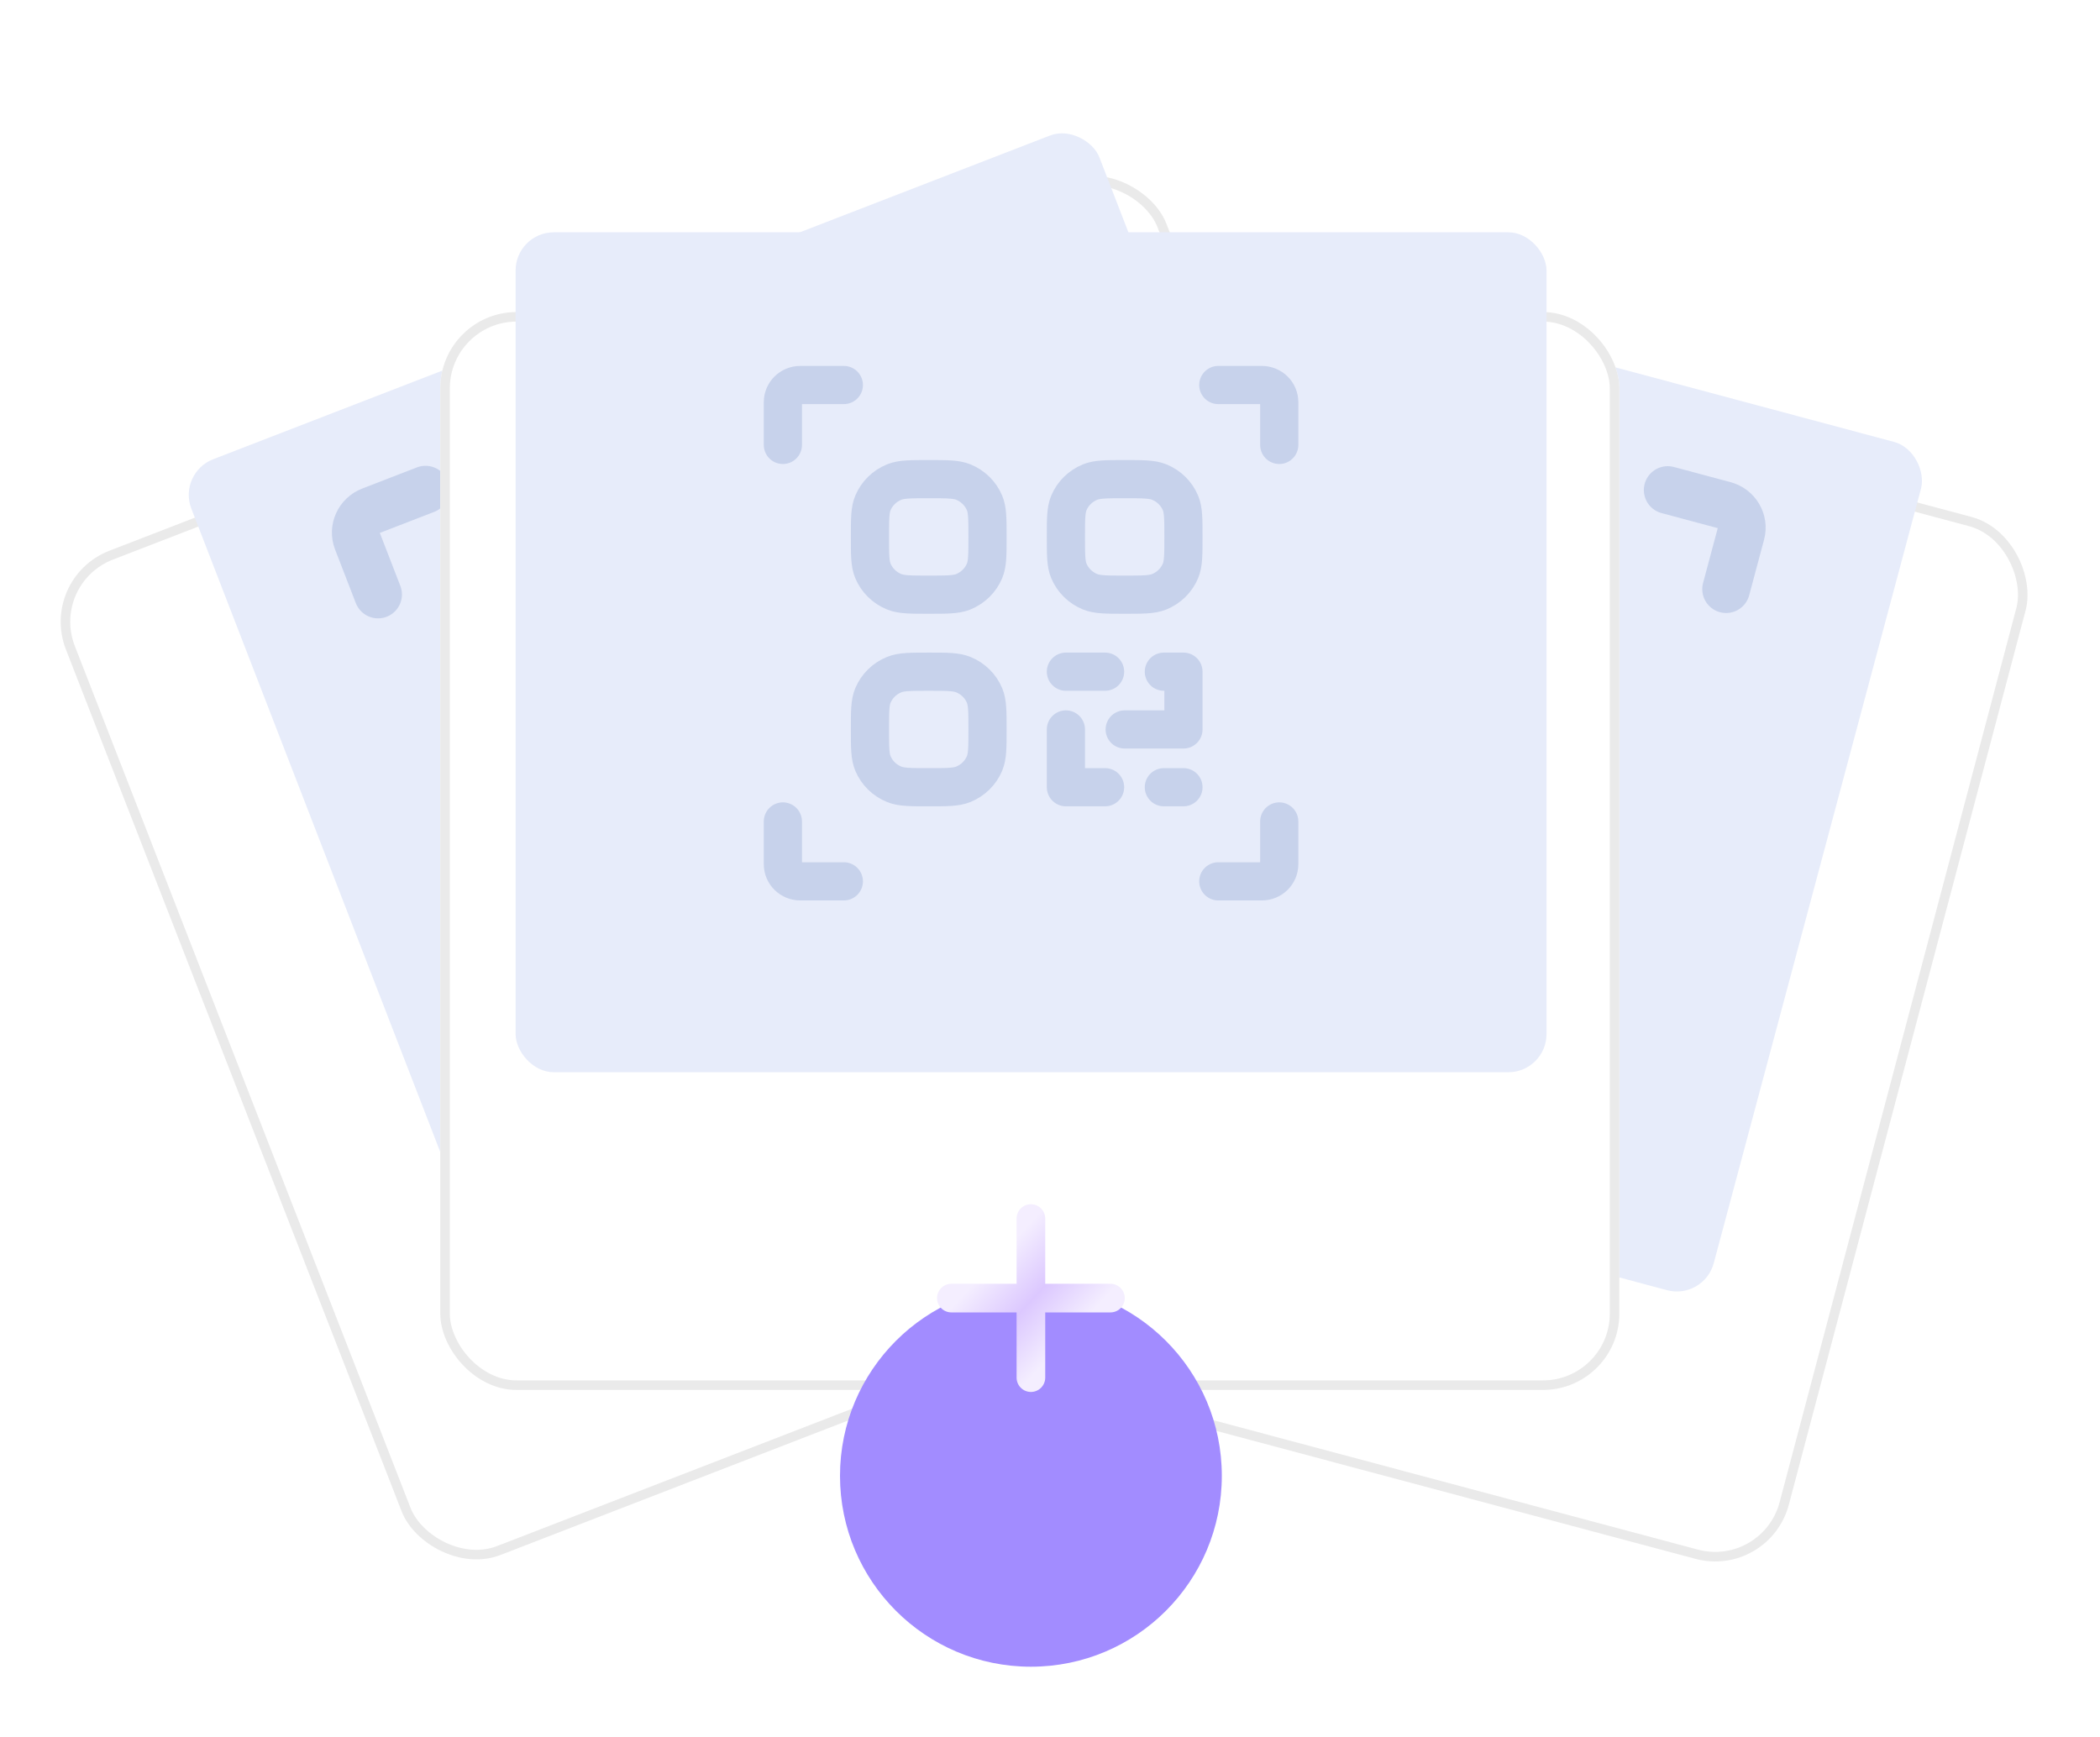
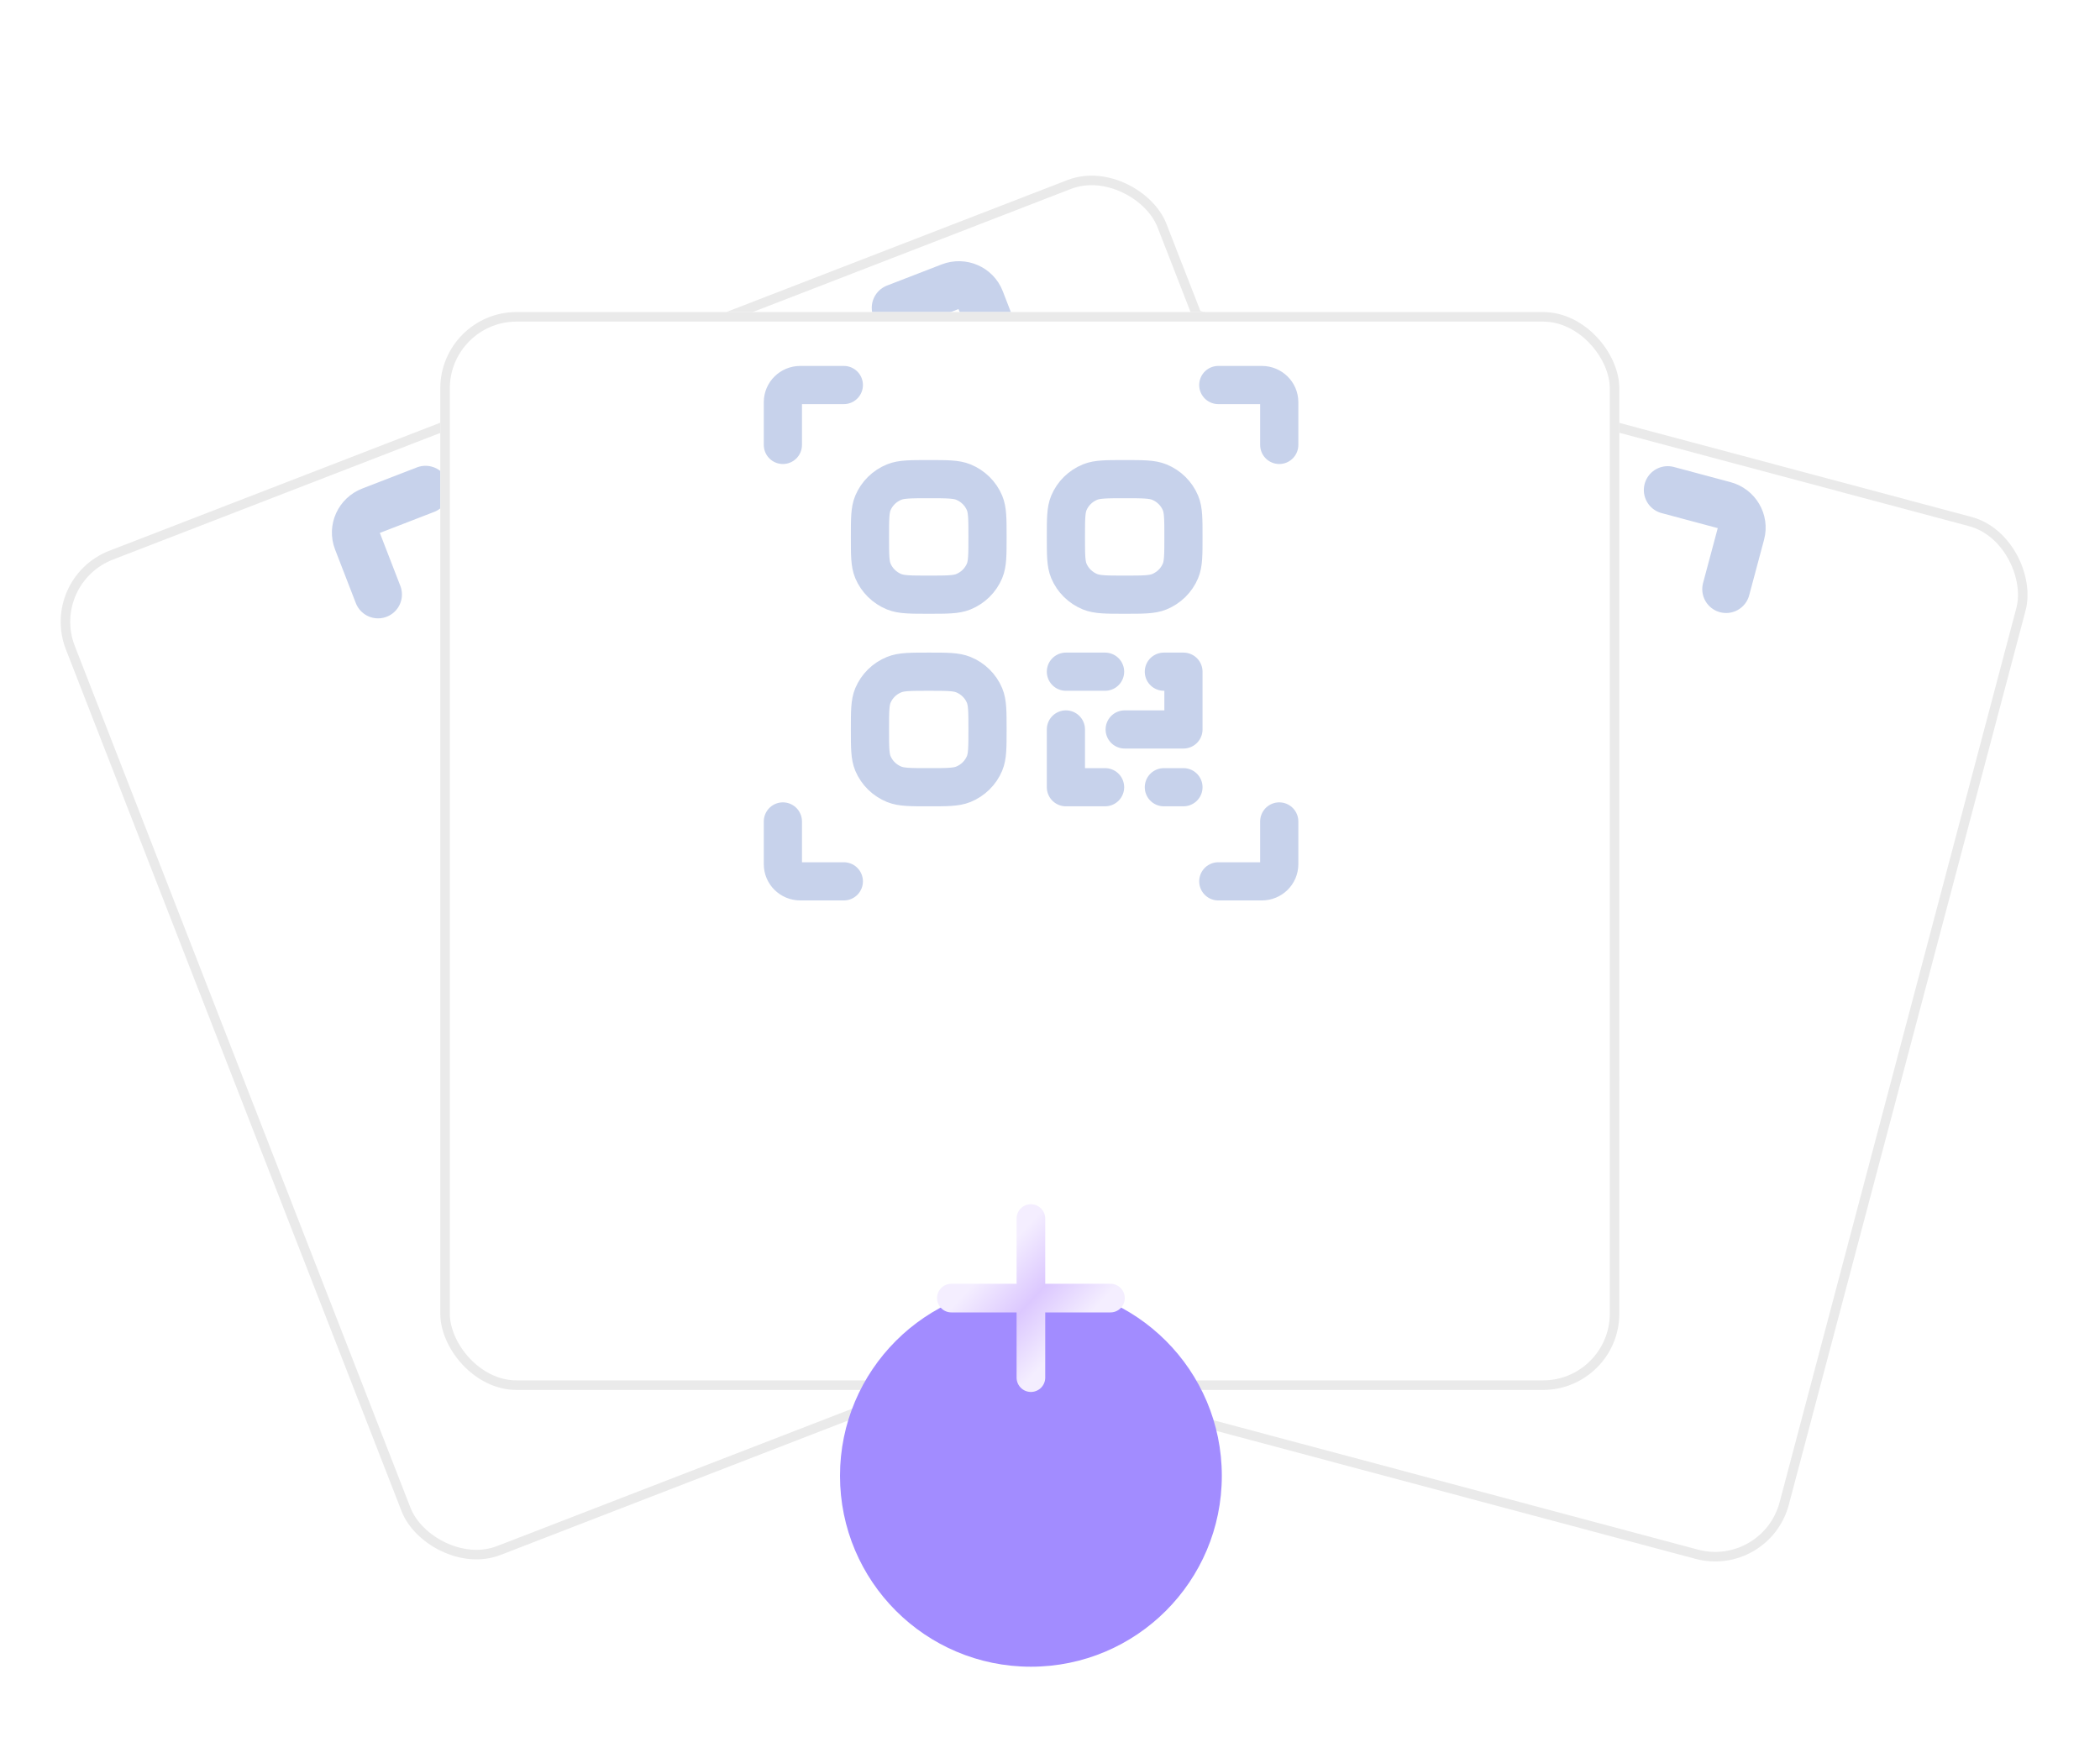
<svg xmlns="http://www.w3.org/2000/svg" width="110" height="91" viewBox="0 0 110 91" fill="none">
  <g filter="url(#filter0_d_6781_82)">
    <rect width="61.783" height="56.445" rx="4" transform="matrix(0.966 0.258 -0.256 0.967 47.444 4.17)" fill="url(#paint0_linear_6781_82)" />
    <rect x="0.178" y="0.306" width="61.283" height="55.945" rx="3.75" transform="matrix(0.966 0.258 -0.256 0.967 47.528 4.134)" stroke="#EAEAEA" stroke-width="0.5" />
  </g>
-   <rect x="51.874" y="10.483" width="51" height="46" rx="2" transform="rotate(14.98 51.874 10.483)" fill="#E7ECFA" />
  <path d="M76.318 52.077L77.652 52.434M72.314 51.005L69.645 50.291L70.698 46.356M74.701 47.427L78.705 48.499L79.758 44.564L78.424 44.207M71.75 42.421L74.42 43.135M61.85 18.845L58.884 18.052C58.229 17.877 57.558 18.256 57.386 18.9L56.606 21.815M87.356 25.67L90.322 26.464C90.977 26.639 91.369 27.303 91.196 27.947L90.416 30.862M78.309 59.481L81.275 60.274C81.93 60.45 82.601 60.07 82.773 59.426L83.553 56.511M52.803 52.656L49.837 51.862C49.182 51.687 48.791 51.023 48.963 50.379L49.743 47.464M57.351 42.785C57.678 41.562 57.842 40.951 58.174 40.523C58.617 39.953 59.273 39.581 59.998 39.49C60.542 39.422 61.164 39.589 62.408 39.921C63.652 40.254 64.274 40.421 64.712 40.751C65.294 41.193 65.677 41.842 65.776 42.557C65.85 43.094 65.686 43.705 65.359 44.928C65.032 46.15 64.868 46.761 64.537 47.188C64.317 47.471 64.044 47.708 63.731 47.885C63.418 48.062 63.072 48.177 62.712 48.222C62.168 48.29 61.546 48.124 60.302 47.791C59.058 47.458 58.436 47.292 57.999 46.961C57.71 46.743 57.468 46.471 57.285 46.161C57.102 45.851 56.983 45.51 56.934 45.156C56.861 44.618 57.024 44.007 57.351 42.785ZM74.207 33.24C74.534 32.017 74.698 31.406 75.03 30.978C75.472 30.408 76.129 30.036 76.853 29.945C77.398 29.877 78.02 30.044 79.264 30.376C80.508 30.709 81.13 30.876 81.567 31.206C82.15 31.648 82.533 32.297 82.632 33.012C82.706 33.549 82.542 34.16 82.215 35.383C81.888 36.605 81.724 37.216 81.392 37.643C81.173 37.926 80.899 38.163 80.586 38.34C80.273 38.517 79.927 38.632 79.568 38.677C79.024 38.745 78.402 38.579 77.158 38.246C75.914 37.913 75.292 37.747 74.855 37.416C74.566 37.198 74.323 36.926 74.141 36.616C73.958 36.306 73.839 35.965 73.79 35.611C73.716 35.074 73.88 34.462 74.207 33.24ZM60.861 29.669C61.188 28.446 61.351 27.835 61.683 27.407C62.126 26.837 62.782 26.465 63.507 26.374C64.052 26.306 64.674 26.472 65.918 26.805C67.161 27.138 67.783 27.305 68.221 27.635C68.804 28.076 69.186 28.726 69.285 29.441C69.359 29.978 69.196 30.589 68.868 31.811C68.541 33.034 68.378 33.645 68.046 34.072C67.827 34.355 67.553 34.591 67.24 34.769C66.927 34.946 66.581 35.061 66.222 35.106C65.678 35.174 65.056 35.008 63.812 34.675C62.568 34.342 61.946 34.176 61.508 33.845C61.22 33.627 60.977 33.355 60.795 33.045C60.612 32.735 60.493 32.393 60.444 32.039C60.37 31.502 60.534 30.891 60.861 29.669Z" stroke="#C7D2EB" stroke-width="2.5" stroke-linecap="round" stroke-linejoin="round" />
  <g filter="url(#filter1_d_6781_82)">
    <rect width="61.783" height="56.445" rx="4" transform="matrix(0.933 -0.361 0.363 0.932 2 22.292)" fill="url(#paint1_linear_6781_82)" />
    <rect x="0.324" y="0.143" width="61.283" height="55.945" rx="3.75" transform="matrix(0.933 -0.361 0.363 0.932 1.97 22.419)" stroke="#EAEAEA" stroke-width="0.5" />
  </g>
-   <rect x="9.301" y="24.779" width="51" height="46" rx="2" transform="rotate(-21.15 9.301 24.779)" fill="#E7ECFA" />
  <path d="M53.568 43.961L54.856 43.462M49.702 45.456L47.125 46.453L45.655 42.654M49.521 41.159L53.386 39.663L51.917 35.865L50.628 36.363M44.186 38.855L46.763 37.859M22.288 25.651L19.425 26.759C18.793 27.004 18.475 27.706 18.715 28.328L19.804 31.142M46.913 16.125L49.777 15.017C50.409 14.772 51.117 15.078 51.358 15.699L52.446 18.513M59.542 48.767L62.405 47.659C63.038 47.414 63.356 46.712 63.115 46.09L62.026 43.276M34.917 58.294L32.053 59.401C31.421 59.646 30.713 59.341 30.473 58.719L29.384 55.905M32.77 47.639C32.314 46.459 32.085 45.869 32.101 45.327C32.123 44.606 32.433 43.919 32.965 43.418C33.365 43.042 33.965 42.809 35.166 42.345C36.367 41.88 36.967 41.648 37.516 41.657C38.247 41.67 38.939 41.969 39.44 42.488C39.816 42.878 40.045 43.468 40.501 44.648C40.958 45.829 41.186 46.419 41.17 46.959C41.16 47.317 41.078 47.669 40.93 47.997C40.782 48.325 40.57 48.622 40.306 48.87C39.907 49.246 39.306 49.478 38.105 49.943C36.904 50.407 36.304 50.64 35.755 50.631C35.394 50.624 35.038 50.548 34.707 50.405C34.377 50.263 34.08 50.057 33.831 49.8C33.455 49.41 33.227 48.819 32.77 47.639ZM40.756 29.991C40.3 28.811 40.072 28.221 40.087 27.679C40.109 26.958 40.419 26.271 40.951 25.77C41.351 25.394 41.951 25.162 43.152 24.697C44.353 24.233 44.954 24 45.502 24.009C46.233 24.022 46.925 24.321 47.426 24.84C47.803 25.23 48.031 25.82 48.487 27C48.944 28.181 49.172 28.771 49.156 29.311C49.146 29.669 49.064 30.021 48.916 30.349C48.768 30.677 48.556 30.974 48.293 31.222C47.893 31.598 47.292 31.83 46.092 32.295C44.891 32.76 44.29 32.992 43.742 32.983C43.38 32.976 43.024 32.9 42.694 32.757C42.363 32.615 42.066 32.409 41.817 32.152C41.441 31.762 41.213 31.172 40.756 29.991ZM27.871 34.976C27.415 33.796 27.186 33.206 27.202 32.664C27.224 31.943 27.534 31.256 28.066 30.755C28.466 30.379 29.066 30.147 30.267 29.682C31.468 29.217 32.068 28.985 32.617 28.994C33.348 29.007 34.04 29.306 34.541 29.825C34.917 30.215 35.146 30.805 35.602 31.985C36.059 33.166 36.287 33.756 36.271 34.296C36.261 34.654 36.179 35.006 36.031 35.334C35.883 35.662 35.671 35.959 35.407 36.207C35.008 36.583 34.407 36.815 33.206 37.28C32.006 37.744 31.405 37.977 30.857 37.968C30.495 37.961 30.139 37.885 29.808 37.742C29.478 37.6 29.18 37.394 28.932 37.137C28.556 36.747 28.328 36.157 27.871 34.976Z" stroke="#C7D2EB" stroke-width="2.5" stroke-linecap="round" stroke-linejoin="round" />
  <g filter="url(#filter2_d_6781_82)">
    <rect x="23.062" y="8.346" width="61.76" height="56.466" rx="4" fill="url(#paint2_linear_6781_82)" />
    <rect x="23.312" y="8.596" width="61.26" height="55.966" rx="3.75" stroke="#EAEAEA" stroke-width="0.5" />
  </g>
-   <rect x="27.008" y="12.169" width="54" height="44" rx="2" fill="#E7ECFA" />
  <path d="M60.964 41.238H61.99M57.885 41.238H55.833V38.212M58.912 38.212H61.99V35.186H60.964M55.833 35.186H57.885M44.201 20.169H41.92C41.416 20.169 41.008 20.571 41.008 21.066V23.307M63.815 20.169H66.096C66.6 20.169 67.008 20.571 67.008 21.066V23.307M63.815 46.169H66.096C66.6 46.169 67.008 45.768 67.008 45.273V43.031M44.201 46.169H41.92C41.416 46.169 41.008 45.768 41.008 45.273V43.031M45.569 38.212C45.569 37.272 45.569 36.802 45.725 36.431C45.934 35.937 46.333 35.544 46.836 35.34C47.214 35.186 47.692 35.186 48.648 35.186C49.605 35.186 50.083 35.186 50.461 35.34C50.964 35.544 51.363 35.937 51.571 36.431C51.727 36.802 51.727 37.272 51.727 38.212C51.727 39.152 51.727 39.622 51.571 39.992C51.468 40.237 51.317 40.46 51.127 40.647C50.936 40.835 50.71 40.983 50.461 41.085C50.083 41.238 49.605 41.238 48.648 41.238C47.692 41.238 47.214 41.238 46.836 41.085C46.587 40.983 46.361 40.835 46.17 40.648C45.98 40.461 45.829 40.238 45.725 39.993C45.569 39.622 45.569 39.152 45.569 38.212ZM55.833 28.126C55.833 27.186 55.833 26.716 55.989 26.345C56.197 25.851 56.596 25.458 57.099 25.253C57.477 25.1 57.955 25.1 58.912 25.1C59.868 25.1 60.346 25.1 60.724 25.253C61.227 25.458 61.626 25.851 61.834 26.345C61.99 26.716 61.99 27.186 61.99 28.126C61.99 29.066 61.99 29.536 61.834 29.906C61.731 30.151 61.58 30.374 61.39 30.561C61.199 30.748 60.973 30.897 60.724 30.999C60.346 31.152 59.868 31.152 58.912 31.152C57.955 31.152 57.477 31.152 57.099 30.999C56.85 30.897 56.624 30.749 56.433 30.561C56.243 30.374 56.092 30.152 55.989 29.907C55.833 29.536 55.833 29.066 55.833 28.126ZM45.569 28.126C45.569 27.186 45.569 26.716 45.725 26.345C45.934 25.851 46.333 25.458 46.836 25.253C47.214 25.1 47.692 25.1 48.648 25.1C49.605 25.1 50.083 25.1 50.461 25.253C50.964 25.458 51.363 25.851 51.571 26.345C51.727 26.716 51.727 27.186 51.727 28.126C51.727 29.066 51.727 29.536 51.571 29.906C51.468 30.151 51.317 30.374 51.127 30.561C50.936 30.748 50.71 30.897 50.461 30.999C50.083 31.152 49.605 31.152 48.648 31.152C47.692 31.152 47.214 31.152 46.836 30.999C46.587 30.897 46.361 30.749 46.17 30.561C45.98 30.374 45.829 30.152 45.725 29.907C45.569 29.536 45.569 29.066 45.569 28.126Z" stroke="#C7D2EB" stroke-width="2" stroke-linecap="round" stroke-linejoin="round" />
  <g filter="url(#filter3_d_6781_82)">
    <circle cx="54" cy="68" r="10" fill="#A28CFF" />
  </g>
  <path d="M49.833 68H58.167M54 72.167V63.833" stroke="url(#paint3_linear_6781_82)" stroke-width="1.5" stroke-linecap="round" stroke-linejoin="round" />
  <defs>
    <filter id="filter0_d_6781_82" x="30.897" y="5.067" width="78.342" height="79.743" filterUnits="userSpaceOnUse" color-interpolation-filters="sRGB">
      <feFlood flood-opacity="0" result="BackgroundImageFix" />
      <feColorMatrix in="SourceAlpha" type="matrix" values="0 0 0 0 0 0 0 0 0 0 0 0 0 0 0 0 0 0 127 0" result="hardAlpha" />
      <feMorphology radius="5" operator="erode" in="SourceAlpha" result="effect1_dropShadow_6781_82" />
      <feOffset dy="8" />
      <feGaussianBlur stdDeviation="4" />
      <feComposite in2="hardAlpha" operator="out" />
      <feColorMatrix type="matrix" values="0 0 0 0 0 0 0 0 0 0 0 0 0 0 0 0 0 0 0.15 0" />
      <feBlend mode="normal" in2="BackgroundImageFix" result="effect1_dropShadow_6781_82" />
      <feBlend mode="normal" in="SourceGraphic" in2="effect1_dropShadow_6781_82" result="shape" />
    </filter>
    <filter id="filter1_d_6781_82" x="0.179" y="1.172" width="81.778" height="83.532" filterUnits="userSpaceOnUse" color-interpolation-filters="sRGB">
      <feFlood flood-opacity="0" result="BackgroundImageFix" />
      <feColorMatrix in="SourceAlpha" type="matrix" values="0 0 0 0 0 0 0 0 0 0 0 0 0 0 0 0 0 0 127 0" result="hardAlpha" />
      <feMorphology radius="5" operator="erode" in="SourceAlpha" result="effect1_dropShadow_6781_82" />
      <feOffset dy="8" />
      <feGaussianBlur stdDeviation="4" />
      <feComposite in2="hardAlpha" operator="out" />
      <feColorMatrix type="matrix" values="0 0 0 0 0 0 0 0 0 0 0 0 0 0 0 0 0 0 0.15 0" />
      <feBlend mode="normal" in2="BackgroundImageFix" result="effect1_dropShadow_6781_82" />
      <feBlend mode="normal" in="SourceGraphic" in2="effect1_dropShadow_6781_82" result="shape" />
    </filter>
    <filter id="filter2_d_6781_82" x="20.062" y="8.346" width="67.76" height="67.466" filterUnits="userSpaceOnUse" color-interpolation-filters="sRGB">
      <feFlood flood-opacity="0" result="BackgroundImageFix" />
      <feColorMatrix in="SourceAlpha" type="matrix" values="0 0 0 0 0 0 0 0 0 0 0 0 0 0 0 0 0 0 127 0" result="hardAlpha" />
      <feMorphology radius="5" operator="erode" in="SourceAlpha" result="effect1_dropShadow_6781_82" />
      <feOffset dy="8" />
      <feGaussianBlur stdDeviation="4" />
      <feComposite in2="hardAlpha" operator="out" />
      <feColorMatrix type="matrix" values="0 0 0 0 0 0 0 0 0 0 0 0 0 0 0 0 0 0 0.15 0" />
      <feBlend mode="normal" in2="BackgroundImageFix" result="effect1_dropShadow_6781_82" />
      <feBlend mode="normal" in="SourceGraphic" in2="effect1_dropShadow_6781_82" result="shape" />
    </filter>
    <filter id="filter3_d_6781_82" x="40.509" y="58" width="26.983" height="32.801" filterUnits="userSpaceOnUse" color-interpolation-filters="sRGB">
      <feFlood flood-opacity="0" result="BackgroundImageFix" />
      <feColorMatrix in="SourceAlpha" type="matrix" values="0 0 0 0 0 0 0 0 0 0 0 0 0 0 0 0 0 0 127 0" result="hardAlpha" />
      <feMorphology radius="5.819" operator="erode" in="SourceAlpha" result="effect1_dropShadow_6781_82" />
      <feOffset dy="9.31" />
      <feGaussianBlur stdDeviation="4.655" />
      <feComposite in2="hardAlpha" operator="out" />
      <feColorMatrix type="matrix" values="0 0 0 0 0 0 0 0 0 0 0 0 0 0 0 0 0 0 0.15 0" />
      <feBlend mode="normal" in2="BackgroundImageFix" result="effect1_dropShadow_6781_82" />
      <feBlend mode="normal" in="SourceGraphic" in2="effect1_dropShadow_6781_82" result="shape" />
    </filter>
    <linearGradient id="paint0_linear_6781_82" x1="30.892" y1="0" x2="30.892" y2="56.445" gradientUnits="userSpaceOnUse">
      <stop stop-color="white" />
      <stop offset="1" stop-color="white" />
    </linearGradient>
    <linearGradient id="paint1_linear_6781_82" x1="30.892" y1="0" x2="30.892" y2="56.445" gradientUnits="userSpaceOnUse">
      <stop stop-color="white" />
      <stop offset="1" stop-color="white" />
    </linearGradient>
    <linearGradient id="paint2_linear_6781_82" x1="53.943" y1="8.346" x2="53.943" y2="64.812" gradientUnits="userSpaceOnUse">
      <stop stop-color="white" />
      <stop offset="1" stop-color="white" />
    </linearGradient>
    <linearGradient id="paint3_linear_6781_82" x1="56.067" y1="69.946" x2="52.004" y2="66.164" gradientUnits="userSpaceOnUse">
      <stop stop-color="#F4EEFF" />
      <stop offset="0.493" stop-color="#DCC8FF" />
      <stop offset="1" stop-color="#F4EEFF" />
    </linearGradient>
  </defs>
</svg>